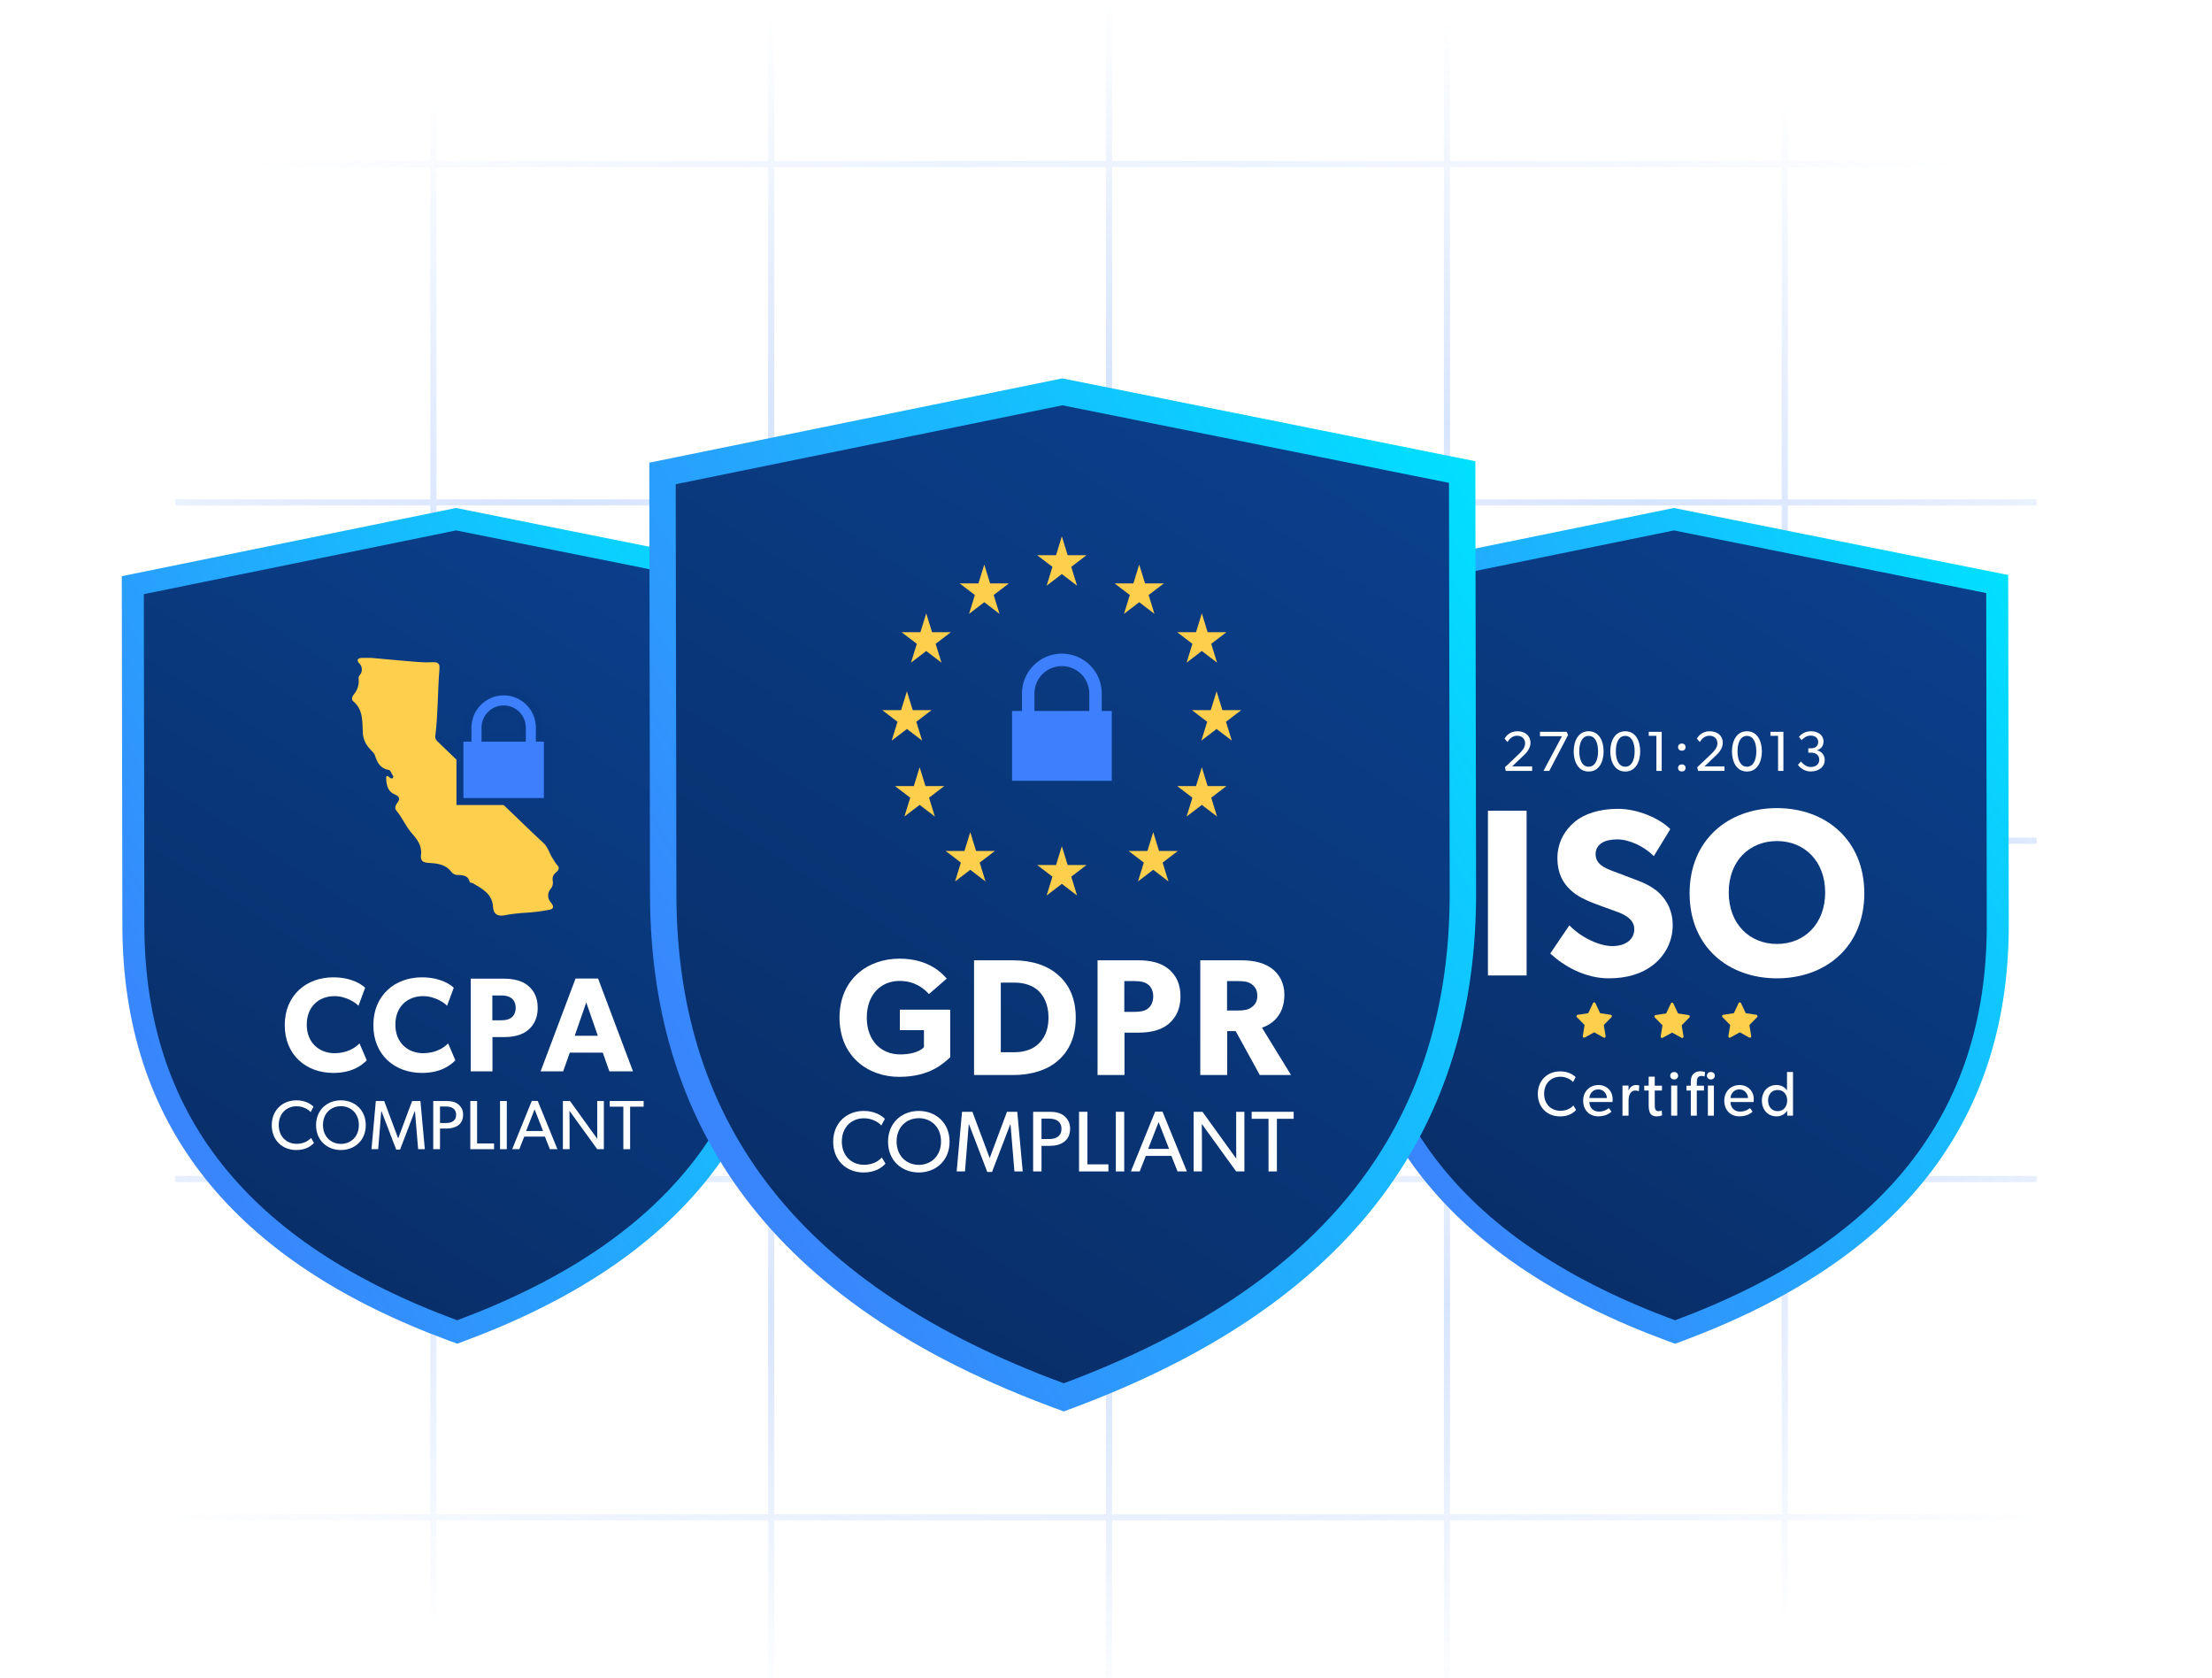
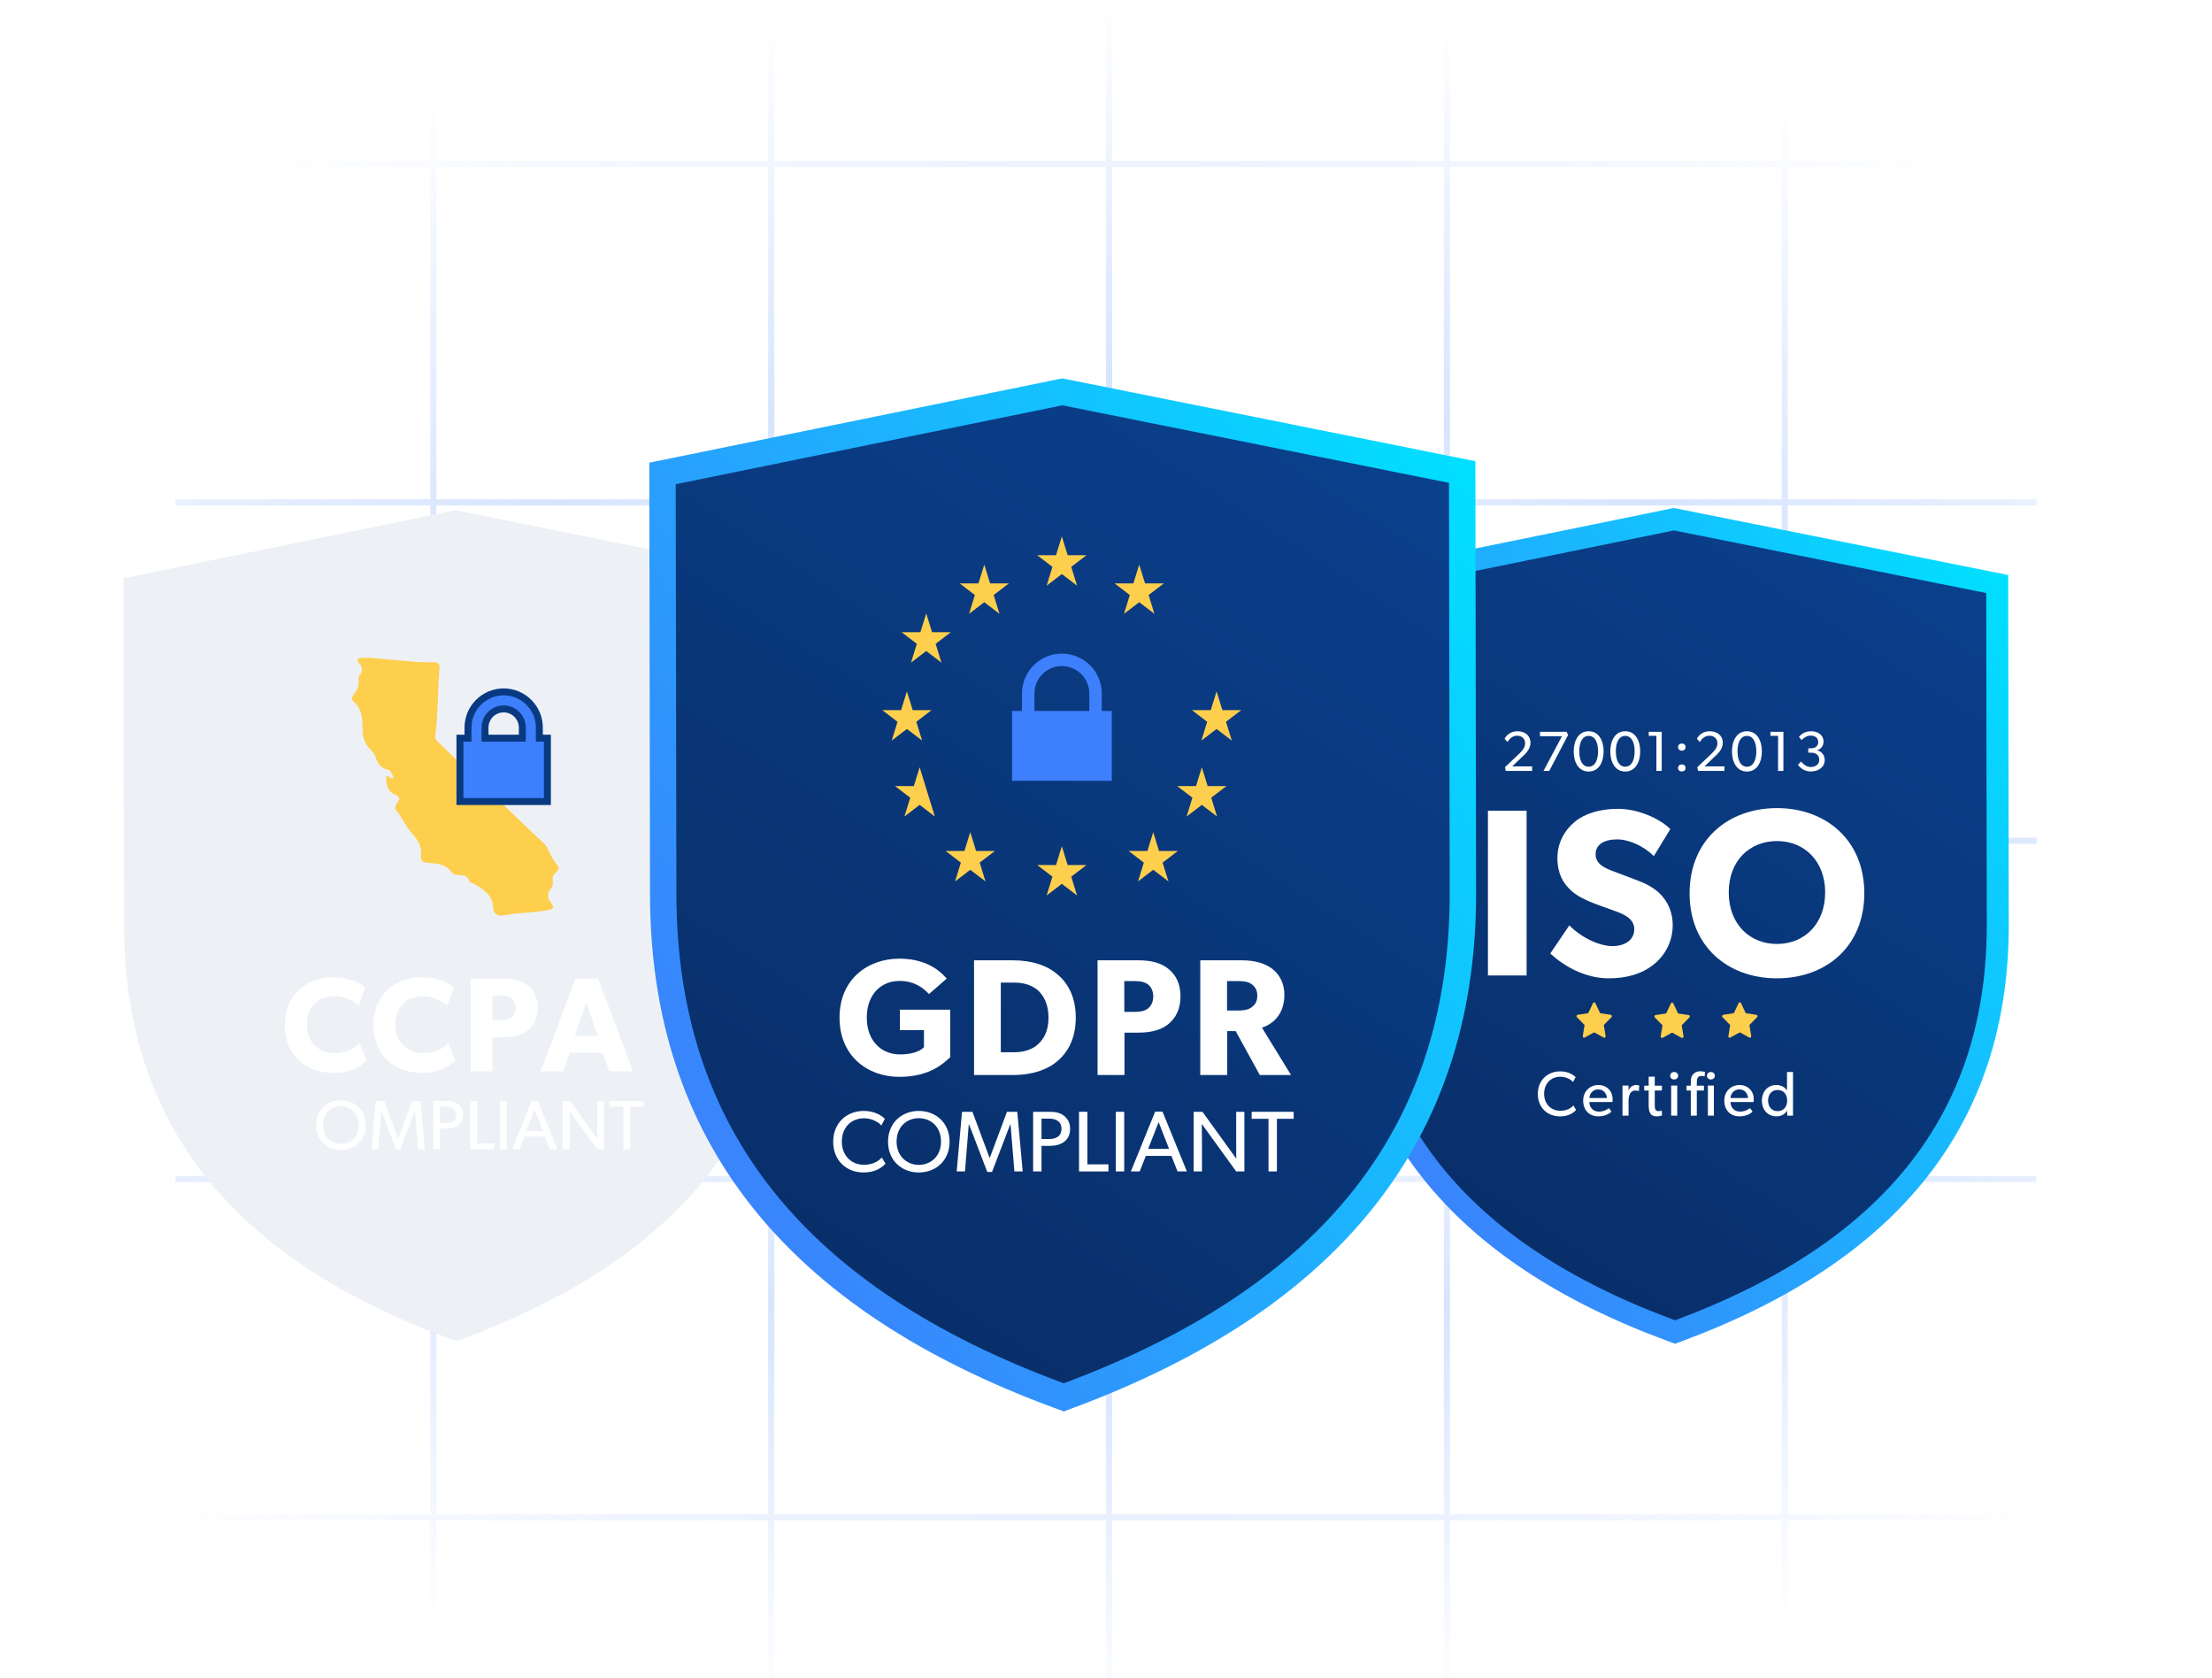
<svg xmlns="http://www.w3.org/2000/svg" width="555" height="421" viewBox="0 0 555 421" fill="none">
  <g clip-path="url(#clip0_6967_5108)">
    <path opacity="0.6" fill-rule="evenodd" clip-rule="evenodd" d="M511 41.928L511 40.385L448.579 40.385L448.579 -0.503L447.038 -0.503L447.038 40.385H363.81L363.81 -0.503H362.269L362.269 40.385L279.041 40.385L279.041 -0.503L277.5 -0.503L277.5 40.385L194.272 40.385L194.272 -0.503L192.731 -0.503L192.731 40.385H109.503L109.503 -0.503L107.962 -0.503L107.962 40.385L44 40.385L44 41.928L107.962 41.928L107.962 125.248H44L44 126.791H107.962L107.962 210.111H44L44 211.654H107.962L107.962 294.974H44L44 296.517H75.981H107.962L107.962 379.837H44L44 381.38H107.962L107.962 421.497H109.503L109.503 381.38H192.731L192.731 421.497H194.272L194.272 381.38H277.5L277.5 421.497H279.041L279.041 381.38H362.269L362.269 421.497H363.81L363.81 381.38H447.038L447.038 421.497H448.579L448.579 381.38L511 381.38L511 379.837L448.579 379.837L448.579 296.517L511 296.517L511 294.974L448.579 294.974L448.579 211.654H511L511 210.111H448.579L448.579 126.791H511L511 125.248H448.579L448.579 41.928L511 41.928ZM362.269 41.928L362.269 125.248H279.041L279.041 41.928L362.269 41.928ZM277.5 211.654L277.5 294.974H194.272L194.272 211.654L277.5 211.654ZM194.272 210.111L194.272 126.791H277.5L277.5 210.111L194.272 210.111ZM279.041 211.654H362.269L362.269 294.974H279.041L279.041 211.654ZM279.041 210.111L279.041 126.791H362.269L362.269 210.111H279.041ZM277.5 41.928L277.5 125.248H194.272L194.272 41.928L277.5 41.928ZM109.503 41.928H192.731L192.731 125.248L109.503 125.248L109.503 41.928ZM109.503 126.791L192.731 126.791L192.731 210.111H109.503L109.503 126.791ZM109.503 211.654H192.731L192.731 294.974H109.503L109.503 211.654ZM109.503 379.837L109.503 296.517H192.731L192.731 379.837H109.503ZM194.272 379.837L194.272 296.517H277.5L277.5 379.837H194.272ZM279.041 379.837L279.041 296.517H362.269L362.269 379.837H279.041ZM447.038 379.837H363.81L363.81 296.517H447.038L447.038 379.837ZM447.038 294.974H363.81L363.81 211.654H447.038L447.038 294.974ZM447.038 210.111H363.81L363.81 126.791L447.038 126.791L447.038 210.111ZM447.038 125.248L363.81 125.248L363.81 41.928H447.038L447.038 125.248Z" fill="url(#paint0_radial_6967_5108)" fill-opacity="0.35" />
    <g clip-path="url(#clip1_6967_5108)">
      <g filter="url(#filter0_d_6967_5108)">
        <path d="M429.845 113.968L513.148 130.782L513.286 218.055C513.425 275.59 476.911 305.326 430.123 322.42C383.337 305.604 346.819 275.866 346.68 218.333L346.542 131.061L429.845 113.968Z" fill="#EDF1F6" />
        <path d="M511.245 219.171C511.043 242.719 504.49 262.852 491.294 279.595C477.919 296.567 457.881 309.851 431.24 319.771L430.282 320.127L429.323 319.773C402.612 309.925 382.537 296.713 369.125 279.794C355.682 262.838 349.097 242.366 349.026 218.338V218.334L348.887 135.046L348.883 132.789L351.094 132.338L429.449 116.349L429.995 116.237L430.542 116.347L508.894 132.053L511.107 132.497L511.111 134.754L511.25 218.042V218.047L511.245 219.171Z" fill="url(#paint1_linear_6967_5108)" stroke="url(#paint2_linear_6967_5108)" stroke-width="5.518" />
        <path d="M393.031 230.688V189.365H383.33V230.688H393.031Z" fill="white" />
        <path d="M429.688 218.111C429.688 214.398 428.191 211.883 426.454 210.146C424.598 208.29 421.843 207.212 420.705 206.792C419.387 206.253 416.333 205.175 414.536 204.457C412.68 203.738 410.344 202.78 410.344 200.265C410.344 197.749 412.62 196.552 415.734 196.552C418.848 196.552 422.561 198.348 424.957 200.744L429.089 193.976C426.275 191.162 420.765 188.886 415.974 188.886C411.183 188.886 407.41 190.203 405.074 192.18C402.679 194.156 400.762 197.27 400.762 201.223C400.762 205.116 402.199 207.511 403.996 209.188C405.793 210.925 407.889 211.703 408.907 212.182C410.284 212.781 413.399 213.859 415.195 214.518C416.992 215.177 420.046 216.255 420.046 219.069C420.046 221.824 417.651 223.322 414.536 223.322C411.362 223.322 406.751 221.225 403.757 218.111L398.966 225.178C402.319 228.292 407.649 231.406 413.638 231.406C418.07 231.406 421.903 230.328 424.837 227.993C427.832 225.657 429.688 222.064 429.688 218.111Z" fill="white" />
        <path d="M477.764 210.086C477.764 196.731 468.122 188.706 455.845 188.706C443.568 188.706 433.926 196.731 433.926 210.086C433.926 223.441 443.568 231.406 455.845 231.406C468.122 231.406 477.764 223.441 477.764 210.086ZM467.942 209.847C467.942 217.752 462.732 222.783 455.845 222.783C448.958 222.783 443.747 217.752 443.747 209.847C443.747 201.941 448.958 196.971 455.845 196.971C462.732 196.971 467.942 202.001 467.942 209.847Z" fill="white" />
        <path d="M405.446 264.424L404.779 263.297C404.065 264.074 402.954 264.63 401.509 264.63C399.16 264.63 397.43 262.932 397.43 260.36C397.43 257.789 399.144 256.09 401.509 256.09C403.033 256.09 404.255 256.884 404.684 257.424L405.335 256.186C404.732 255.598 403.494 254.741 401.446 254.741C398.303 254.741 395.843 256.979 395.843 260.392C395.843 263.805 398.24 266.043 401.43 266.043C403.509 266.043 404.763 265.185 405.446 264.424Z" fill="white" />
        <path d="M414.623 261.773C414.623 259.662 413.147 258.17 411.052 258.17C408.956 258.17 407.226 259.693 407.226 262.074C407.226 264.471 408.766 266.027 411.004 266.027C413.258 266.027 414.226 264.916 414.321 264.836L413.686 263.963C413.512 264.074 412.607 264.836 411.194 264.836C409.798 264.836 408.845 263.932 408.766 262.439H414.575C414.575 262.439 414.623 262.059 414.623 261.773ZM413.179 261.424H408.782C408.829 260.519 409.496 259.265 411.004 259.265C412.528 259.265 413.163 260.582 413.179 261.424Z" fill="white" />
        <path d="M421.294 258.297C421.294 258.297 421.009 258.17 420.501 258.17C419.691 258.17 419.009 258.614 418.644 259.471H418.596L418.612 258.312H417.088V265.852H418.612V262.09C418.612 260.995 418.945 259.551 420.31 259.551C420.723 259.551 420.993 259.646 421.136 259.709H421.199L421.294 258.297Z" fill="white" />
        <path d="M427.024 265.773L426.929 264.551C426.929 264.551 426.595 264.725 426.151 264.725C425.722 264.725 425.516 264.582 425.373 264.344C425.198 264.027 425.183 263.598 425.183 262.963V259.551H426.992V258.328H425.183V256.074H423.659V258.328H422.548V259.551H423.659V262.995C423.659 264.471 423.754 266.027 425.643 266.027C426.167 266.027 426.627 265.947 427.024 265.773Z" fill="white" />
        <path d="M431.048 255.836C431.048 255.297 430.636 254.9 430.064 254.9C429.477 254.9 429.064 255.297 429.064 255.836C429.064 256.376 429.477 256.773 430.064 256.773C430.636 256.773 431.048 256.376 431.048 255.836ZM430.826 265.852V258.312H429.302V265.852H430.826Z" fill="white" />
        <path d="M440.26 255.836C440.26 255.297 439.847 254.9 439.26 254.9C438.689 254.9 438.276 255.297 438.276 255.836C438.276 256.376 438.689 256.773 439.26 256.773C439.847 256.773 440.26 256.376 440.26 255.836ZM440.022 265.852V258.312H438.514V265.852H440.022ZM437.689 256.027L437.8 254.9C437.8 254.9 437.244 254.725 436.609 254.725C435.609 254.725 435.101 255.138 434.736 255.551C434.371 255.963 434.228 256.582 434.228 257.566V258.328H433.149V259.551H434.228V265.852H435.736V259.551H437.53V258.328H435.736V257.868C435.736 256.979 435.704 255.884 436.895 255.884C437.181 255.884 437.45 255.932 437.689 256.027Z" fill="white" />
        <path d="M450.03 261.773C450.03 259.662 448.554 258.17 446.459 258.17C444.364 258.17 442.633 259.693 442.633 262.074C442.633 264.471 444.173 266.027 446.411 266.027C448.665 266.027 449.633 264.916 449.729 264.836L449.094 263.963C448.919 264.074 448.014 264.836 446.602 264.836C445.205 264.836 444.253 263.932 444.173 262.439H449.983C449.983 262.439 450.03 262.059 450.03 261.773ZM448.586 261.424H444.189C444.237 260.519 444.903 259.265 446.411 259.265C447.935 259.265 448.57 260.582 448.586 261.424Z" fill="white" />
        <path d="M459.874 265.852V254.9H458.366V259.487H458.335C457.811 258.709 456.922 258.17 455.7 258.17C453.493 258.17 452.065 259.852 452.065 262.074C452.065 264.312 453.493 266.027 455.732 266.027C456.827 266.027 457.763 265.566 458.382 264.646H458.414V265.852H459.874ZM458.414 262.059C458.414 263.566 457.525 264.725 456.017 264.725C454.509 264.725 453.62 263.566 453.62 262.059C453.62 260.551 454.509 259.408 456.017 259.408C457.525 259.408 458.414 260.551 458.414 262.059Z" fill="white" />
        <path d="M394.418 179.375V178.238H389.416L391.931 175.836C392.542 175.268 394.006 174.045 394.006 172.312C394.006 170.578 392.685 169.427 390.723 169.427C388.776 169.427 387.781 170.72 387.511 171.317L388.236 172.127C388.634 171.473 389.402 170.549 390.638 170.549C391.889 170.549 392.656 171.345 392.656 172.454C392.656 173.548 391.818 174.443 391.064 175.168L387.597 178.451L387.796 179.375H394.418Z" fill="white" />
        <path d="M403.436 170.365L403.067 169.569H396.387V170.677H401.902L397.269 179.375H398.718L403.436 170.365Z" fill="white" />
        <path d="M412.353 174.486C412.353 171.928 411.244 169.427 408.601 169.427C405.972 169.427 404.849 171.928 404.849 174.486C404.849 177.03 405.958 179.531 408.601 179.531C411.244 179.531 412.353 177.03 412.353 174.486ZM410.96 174.458C410.96 176.689 410.179 178.323 408.601 178.323C407.024 178.323 406.242 176.689 406.242 174.458C406.242 172.212 407.024 170.592 408.601 170.592C410.179 170.592 410.96 172.212 410.96 174.458Z" fill="white" />
        <path d="M421.533 174.486C421.533 171.928 420.424 169.427 417.781 169.427C415.152 169.427 414.029 171.928 414.029 174.486C414.029 177.03 415.138 179.531 417.781 179.531C420.424 179.531 421.533 177.03 421.533 174.486ZM420.14 174.458C420.14 176.689 419.358 178.323 417.781 178.323C416.203 178.323 415.422 176.689 415.422 174.458C415.422 172.212 416.203 170.592 417.781 170.592C419.358 170.592 420.14 172.212 420.14 174.458Z" fill="white" />
        <path d="M426.932 179.375V169.569H423.678V170.578H425.597V179.375H426.932Z" fill="white" />
        <path d="M432.923 173.406C432.923 172.866 432.525 172.51 431.985 172.51C431.431 172.51 431.033 172.866 431.033 173.406C431.033 173.946 431.431 174.301 431.985 174.301C432.525 174.301 432.923 173.946 432.923 173.406ZM432.923 178.636C432.923 178.082 432.525 177.74 431.985 177.74C431.431 177.74 431.033 178.082 431.033 178.636C431.033 179.176 431.431 179.517 431.985 179.517C432.525 179.517 432.923 179.176 432.923 178.636Z" fill="white" />
        <path d="M442.669 179.375V178.238H437.667L440.182 175.836C440.794 175.268 442.257 174.045 442.257 172.312C442.257 170.578 440.936 169.427 438.974 169.427C437.027 169.427 436.033 170.72 435.763 171.317L436.487 172.127C436.885 171.473 437.653 170.549 438.889 170.549C440.14 170.549 440.907 171.345 440.907 172.454C440.907 173.548 440.069 174.443 439.316 175.168L435.848 178.451L436.047 179.375H442.669Z" fill="white" />
        <path d="M452.063 174.486C452.063 171.928 450.954 169.427 448.311 169.427C445.681 169.427 444.559 171.928 444.559 174.486C444.559 177.03 445.667 179.531 448.311 179.531C450.954 179.531 452.063 177.03 452.063 174.486ZM450.67 174.458C450.67 176.689 449.888 178.323 448.311 178.323C446.733 178.323 445.952 176.689 445.952 174.458C445.952 172.212 446.733 170.592 448.311 170.592C449.888 170.592 450.67 172.212 450.67 174.458Z" fill="white" />
        <path d="M457.462 179.375V169.569H454.208V170.578H456.126V179.375H457.462Z" fill="white" />
        <path d="M467.83 176.632C467.83 175.111 466.708 174.372 465.94 174.23V174.187C466.551 173.989 467.532 173.42 467.532 171.97C467.532 170.365 466.068 169.427 464.462 169.427C462.856 169.427 462.003 170.109 461.364 170.819L462.003 171.644C462.657 171.004 463.354 170.521 464.348 170.521C465.343 170.521 466.196 171.075 466.196 172.113C466.196 173.136 465.471 173.704 464.434 173.704H463.709V174.799H464.434C465.556 174.799 466.466 175.395 466.466 176.575C466.466 177.755 465.542 178.394 464.263 178.394C462.984 178.394 462.032 177.215 461.876 177.016L461.108 177.854C461.25 178.039 462.316 179.517 464.292 179.517C466.281 179.517 467.83 178.423 467.83 176.632Z" fill="white" />
        <path d="M414.139 240.554L411.479 240.149L410.289 237.625C410.257 237.555 410.203 237.499 410.137 237.465C409.972 237.38 409.771 237.451 409.688 237.625L408.498 240.149L405.838 240.554C405.765 240.565 405.698 240.601 405.646 240.656C405.584 240.723 405.55 240.813 405.551 240.906C405.553 240.999 405.589 241.088 405.652 241.153L407.578 243.119L407.123 245.894C407.112 245.958 407.119 246.025 407.143 246.085C407.166 246.146 407.205 246.198 407.256 246.237C407.307 246.275 407.367 246.298 407.429 246.303C407.491 246.308 407.554 246.294 407.609 246.263L409.988 244.953L412.368 246.263C412.433 246.3 412.508 246.311 412.581 246.298C412.763 246.266 412.886 246.084 412.854 245.894L412.399 243.119L414.325 241.153C414.377 241.1 414.411 241.029 414.422 240.953C414.45 240.76 414.322 240.583 414.139 240.554Z" fill="#FECE4D" />
        <path d="M433.687 240.622L431.027 240.216L429.837 237.692C429.805 237.622 429.751 237.566 429.686 237.532C429.52 237.447 429.319 237.518 429.236 237.692L428.046 240.216L425.386 240.622C425.313 240.633 425.246 240.669 425.194 240.724C425.132 240.79 425.098 240.88 425.099 240.974C425.101 241.067 425.137 241.156 425.201 241.221L427.126 243.186L426.671 245.961C426.66 246.025 426.667 246.092 426.691 246.153C426.714 246.213 426.753 246.266 426.804 246.305C426.855 246.343 426.915 246.366 426.977 246.37C427.039 246.375 427.102 246.362 427.157 246.331L429.537 245.021L431.916 246.331C431.981 246.367 432.057 246.379 432.129 246.366C432.311 246.333 432.434 246.152 432.402 245.961L431.947 243.186L433.873 241.221C433.925 241.167 433.96 241.097 433.97 241.02C433.998 240.828 433.871 240.65 433.687 240.622Z" fill="#FECE4D" />
        <path d="M450.673 240.554L448.013 240.149L446.823 237.625C446.791 237.555 446.737 237.499 446.671 237.465C446.506 237.38 446.305 237.451 446.222 237.625L445.032 240.149L442.372 240.554C442.299 240.565 442.232 240.601 442.18 240.656C442.118 240.723 442.084 240.813 442.085 240.906C442.087 240.999 442.123 241.088 442.186 241.153L444.112 243.119L443.657 245.894C443.646 245.958 443.653 246.025 443.677 246.085C443.7 246.146 443.739 246.198 443.79 246.237C443.841 246.275 443.901 246.298 443.963 246.303C444.025 246.308 444.088 246.294 444.143 246.263L446.522 244.953L448.902 246.263C448.967 246.3 449.042 246.311 449.115 246.298C449.297 246.266 449.42 246.084 449.388 245.894L448.933 243.119L450.858 241.153C450.911 241.1 450.945 241.029 450.956 240.953C450.984 240.76 450.856 240.583 450.673 240.554Z" fill="#FECE4D" />
      </g>
      <g filter="url(#filter1_d_6967_5108)">
        <path d="M124.278 113.968L207.576 130.781L207.715 218.049C207.854 275.582 171.341 305.316 124.556 322.409C77.773 305.594 41.256 275.857 41.118 218.328L40.979 131.06L124.278 113.968Z" fill="#EDF1F6" />
-         <path d="M205.673 219.165C205.472 242.712 198.92 262.844 185.725 279.587C172.35 296.558 152.313 309.84 125.673 319.76L124.715 320.116L123.756 319.763C97.047 309.915 76.973 296.703 63.561 279.785C50.119 262.83 43.534 242.359 43.463 218.333V218.329L43.325 135.045L43.321 132.789L45.532 132.338L123.881 116.349L124.428 116.237L124.975 116.347L203.323 132.053L205.536 132.496L205.539 134.753L205.678 218.037V218.041L205.673 219.165Z" fill="url(#paint3_linear_6967_5108)" stroke="url(#paint4_linear_6967_5108)" stroke-width="5.518" />
        <path d="M102.021 251.97L100.203 247.726C98.923 249.04 96.835 250.185 93.938 250.185C90.133 250.185 86.967 247.592 86.967 243.045C86.967 238.498 89.998 235.871 93.938 235.871C97.003 235.871 99.495 237.724 99.933 238.296L101.617 233.783C101.011 233.143 98.418 231.156 93.635 231.156C86.866 231.156 81.444 235.636 81.444 243.146C81.444 250.623 86.798 255.136 93.635 255.136C98.384 255.136 100.843 253.182 102.021 251.97Z" fill="white" />
        <path d="M124.253 251.97L122.435 247.726C121.155 249.04 119.067 250.185 116.17 250.185C112.365 250.185 109.199 247.592 109.199 243.045C109.199 238.498 112.23 235.871 116.17 235.871C119.235 235.871 121.727 237.724 122.165 238.296L123.849 233.783C123.243 233.143 120.65 231.156 115.867 231.156C109.098 231.156 103.675 235.636 103.675 243.146C103.675 250.623 109.03 255.136 115.867 255.136C120.616 255.136 123.074 253.182 124.253 251.97Z" fill="white" />
        <path d="M144.912 238.801C144.912 236.309 144.036 234.524 142.487 233.244C140.937 231.965 138.816 231.493 136.424 231.493H128.106V254.731H133.562V246.143H136.424C138.816 246.143 140.937 245.672 142.487 244.392C144.036 243.079 144.912 241.294 144.912 238.801ZM139.388 238.801C139.388 239.98 138.917 240.822 138.277 241.294C137.603 241.765 136.829 241.934 135.65 241.934H133.528V235.703H135.65C136.829 235.703 137.603 235.871 138.277 236.343C138.917 236.814 139.388 237.623 139.388 238.801Z" fill="white" />
        <path d="M168.818 254.731L160.062 231.459H154.404L145.647 254.731H151.306L152.956 250.05H161.241L162.891 254.731H168.818ZM159.995 245.807H154.202L157.098 237.454L159.995 245.807Z" fill="white" />
-         <path d="M88.781 272.689L88.046 271.446C87.257 272.304 86.032 272.917 84.438 272.917C81.846 272.917 79.937 271.043 79.937 268.206C79.937 265.369 81.829 263.495 84.438 263.495C86.119 263.495 87.468 264.37 87.941 264.966L88.659 263.6C87.993 262.952 86.627 262.006 84.368 262.006C80.9 262.006 78.186 264.475 78.186 268.241C78.186 272.006 80.83 274.475 84.35 274.475C86.645 274.475 88.028 273.53 88.781 272.689Z" fill="white" />
        <path d="M101.772 268.241C101.772 264.37 98.935 262.006 95.537 262.006C92.139 262.006 89.302 264.37 89.302 268.241C89.302 272.111 92.139 274.475 95.537 274.475C98.935 274.475 101.772 272.111 101.772 268.241ZM100.038 268.206C100.038 271.148 98.006 272.934 95.537 272.934C93.085 272.934 91.036 271.148 91.036 268.206C91.036 265.246 93.068 263.477 95.537 263.477C98.006 263.477 100.038 265.246 100.038 268.206Z" fill="white" />
        <path d="M116.59 274.265L115.487 262.181H113.403L109.918 271.516H109.883L106.397 262.181H104.296L103.21 274.265H104.891L105.662 264.721H105.714L109.41 274.37H110.373L114.068 264.721H114.121L114.909 274.265H116.59Z" fill="white" />
        <path d="M126.196 265.631C126.196 264.475 125.776 263.687 125.023 263.039C124.287 262.409 123.271 262.181 122.098 262.181H118.701V274.265H120.399V269.081H122.098C124.305 269.081 126.196 268.066 126.196 265.631ZM124.445 265.631C124.445 267.155 123.307 267.698 121.958 267.698H120.399V263.565H121.958C123.307 263.565 124.445 264.125 124.445 265.631Z" fill="white" />
        <path d="M133.959 274.265V272.829H129.703V262.181H128.004V274.265H133.959Z" fill="white" />
        <path d="M137.16 274.265V262.181H135.461V274.265H137.16Z" fill="white" />
        <path d="M149.857 274.265L144.919 262.146H143.43L138.509 274.265H140.295L141.538 271.113H146.722L147.966 274.265H149.857ZM146.249 269.694H142.011L144.13 264.265L146.249 269.694Z" fill="white" />
        <path d="M161.51 274.265V262.181H159.846V268.591C159.846 270.185 159.864 271.673 159.864 271.673L153.016 262.181H151.23V274.265H152.911V267.838C152.911 266.262 152.876 264.633 152.876 264.633L159.846 274.265H161.51Z" fill="white" />
        <path d="M171.496 263.6V262.181H162.985V263.6H166.4V274.265H168.099V263.6H171.496Z" fill="white" />
        <path d="M103.158 151.025C106.797 151.354 110.832 151.732 114.873 152.06C116.113 152.157 117.358 152.174 118.601 152.112C119.807 152.055 120.374 152.399 120.265 153.739C119.801 159.356 119.923 165.01 119.22 170.611C119.11 171.441 119.622 171.836 120.111 172.306C127.333 179.243 134.554 186.181 141.773 193.122C143.282 194.571 144.792 196.019 146.335 197.432C147.587 198.579 147.879 200.283 148.839 201.593C149.079 202.036 149.358 202.457 149.671 202.851C150.457 203.596 150.305 204.152 149.548 204.807C149.194 205.047 148.923 205.391 148.772 205.792C148.622 206.192 148.6 206.63 148.708 207.044C148.766 207.409 148.738 207.784 148.627 208.137C148.515 208.49 148.323 208.812 148.066 209.078C147.683 209.574 147.494 210.193 147.536 210.818C147.578 211.443 147.846 212.031 148.292 212.471C149.122 213.554 148.896 214.078 147.479 214.273C145.712 214.607 143.925 214.831 142.129 214.943C140.216 215.033 138.311 215.26 136.429 215.622C134.725 215.886 133.798 215.183 133.702 213.486C133.512 210.183 130.985 208.953 128.634 207.545C128.4 207.406 127.902 207.421 127.866 207.28C127.402 205.401 125.943 205.541 124.506 205.467C123.997 205.38 123.542 205.101 123.233 204.687C121.766 202.756 119.626 202.567 117.499 202.444C116.086 202.363 115.435 201.93 115.635 200.378C115.913 198.208 114.689 196.531 113.356 195.051C111.794 193.317 110.977 191.109 109.462 189.357C108.877 188.68 109.286 187.898 109.728 187.329C110.481 186.358 110.128 185.728 109.193 185.355C107.356 184.63 107.008 183.134 106.891 181.419C106.83 180.541 107.079 180.468 107.695 180.957C107.971 181.176 108.243 181.458 108.556 181.13C108.868 180.802 108.512 180.49 108.377 180.219C108.179 179.822 107.92 179.204 107.61 179.155C105.447 178.812 104.639 177.318 104.066 175.454C103.881 174.856 103.237 174.405 102.829 173.869C101.847 172.877 101.225 171.584 101.062 170.197C100.843 167.409 101.31 164.135 98.65 161.921C98.083 161.449 98.357 160.722 98.75 160.217C99.215 159.682 99.565 159.057 99.777 158.381C99.989 157.705 100.058 156.992 99.981 156.288C99.938 156.008 99.999 155.722 100.151 155.483C100.363 155.275 100.529 155.025 100.64 154.749C100.751 154.473 100.804 154.177 100.795 153.88C100.787 153.582 100.717 153.29 100.591 153.021C100.465 152.751 100.284 152.511 100.061 152.315C99.403 151.564 99.779 151.071 100.719 151.028C101.397 150.995 102.077 151.025 103.158 151.025Z" fill="#FECE4D" />
        <path d="M147.343 187.053H146.47H126.273H125.399V186.18V172.042V171.169H126.273H127.42V168.508C127.42 163.571 131.436 159.555 136.372 159.555C141.308 159.555 145.324 163.571 145.324 168.508V171.169H146.47H147.343V172.042V186.18V187.053ZM131.691 171.169H141.052V168.508C141.052 165.927 138.953 163.827 136.372 163.827C133.791 163.827 131.691 165.927 131.691 168.508V171.169Z" fill="#3D7FFC" />
        <path d="M146.471 186.18V172.042H144.452V168.508C144.452 164.052 140.827 160.429 136.373 160.429C131.918 160.429 128.294 164.052 128.294 168.508V172.042H126.274V186.18H146.471ZM136.373 162.954C139.435 162.954 141.927 165.445 141.927 168.508V172.042H130.819V168.508C130.819 165.445 133.31 162.954 136.373 162.954ZM148.218 187.927H124.527V170.295H126.548V168.508C126.548 163.09 130.955 158.682 136.373 158.682C141.791 158.682 146.198 163.09 146.198 168.508V170.295H148.218V187.927ZM132.566 170.295H140.18V168.508C140.18 166.408 138.472 164.7 136.373 164.7C134.274 164.7 132.566 166.408 132.566 168.508V170.295Z" fill="#093A81" />
      </g>
      <g filter="url(#filter2_d_6967_5108)">
        <path d="M276.361 81.374L379.501 102.192L379.673 210.247C379.845 281.484 334.635 318.3 276.706 339.465C218.779 318.645 173.565 281.825 173.393 210.592L173.221 102.537L276.361 81.374Z" fill="#EDF1F6" />
        <path d="M377.037 211.627C376.788 240.763 368.681 265.667 352.36 286.376C335.814 307.37 311.022 323.808 278.049 336.085L276.9 336.513L275.749 336.089C242.69 323.9 217.852 307.551 201.261 286.622C184.634 265.649 176.487 240.326 176.4 210.597V210.593L176.228 107.471L176.224 104.764L178.876 104.222L275.889 84.425L276.545 84.291L277.201 84.422L374.211 103.87L376.866 104.402L376.871 107.11L377.043 210.231V210.237L377.037 211.627Z" fill="url(#paint5_linear_6967_5108)" stroke="url(#paint6_linear_6967_5108)" stroke-width="6.621" />
        <path d="M248.413 251.198V239.271H235.777V244.401H241.824V248.654C241.824 248.654 240.49 250.489 235.819 250.489C231.148 250.489 227.479 247.111 227.479 241.273C227.479 235.435 231.065 232.057 235.694 232.057C239.614 232.057 241.866 234.017 243.075 235.351L247.537 231.473C246.62 230.472 243.325 226.469 235.694 226.469C227.646 226.469 220.64 231.682 220.64 241.273C220.64 250.864 227.646 256.119 235.611 256.119C243.534 256.119 246.953 252.491 248.413 251.198Z" fill="white" />
        <path d="M279.913 241.273C279.913 235.685 277.661 232.349 275.242 230.347C272.865 228.304 269.154 226.886 264.15 226.886H254.392V255.66H264.15C269.154 255.66 272.865 254.242 275.242 252.24C277.661 250.197 279.913 246.861 279.913 241.273ZM273.074 241.273C273.074 244.818 271.739 246.736 270.53 247.862C269.321 249.029 267.319 249.947 264.525 249.947H261.105V232.474H264.525C267.319 232.474 269.321 233.391 270.53 234.517C271.739 235.685 273.074 237.728 273.074 241.273Z" fill="white" />
        <path d="M306.19 235.935C306.19 232.849 305.105 230.639 303.187 229.055C301.269 227.47 298.642 226.886 295.681 226.886H285.381V255.66H292.136V245.026H295.681C298.642 245.026 301.269 244.442 303.187 242.858C305.105 241.231 306.19 239.021 306.19 235.935ZM299.351 235.935C299.351 237.395 298.767 238.437 297.974 239.021C297.14 239.605 296.181 239.813 294.722 239.813H292.095V232.099H294.722C296.181 232.099 297.14 232.307 297.974 232.891C298.767 233.475 299.351 234.476 299.351 235.935Z" fill="white" />
        <path d="M333.926 255.66L326.628 243.775C328.755 243.108 332.258 240.981 332.258 235.518C332.258 232.641 331.007 230.347 329.089 228.929C327.212 227.553 324.71 226.886 321.499 226.886H311.157V255.66H317.913V244.651H320.039L326.086 255.66H333.926ZM325.461 235.768C325.461 237.27 324.877 238.062 324.001 238.687C323.167 239.313 322.083 239.48 320.54 239.48H317.871V232.099H320.54C322.083 232.099 323.167 232.224 324.001 232.849C324.877 233.475 325.461 234.309 325.461 235.768Z" fill="white" />
        <path d="M232.169 277.895L231.258 276.355C230.282 277.418 228.764 278.177 226.791 278.177C223.582 278.177 221.218 275.856 221.218 272.344C221.218 268.831 223.56 266.51 226.791 266.51C228.873 266.51 230.542 267.595 231.128 268.332L232.017 266.641C231.193 265.838 229.502 264.667 226.704 264.667C222.411 264.667 219.05 267.725 219.05 272.387C219.05 277.049 222.324 280.107 226.683 280.107C229.523 280.107 231.236 278.936 232.169 277.895Z" fill="white" />
        <path d="M248.254 272.387C248.254 267.595 244.741 264.667 240.534 264.667C236.327 264.667 232.814 267.595 232.814 272.387C232.814 277.179 236.327 280.107 240.534 280.107C244.741 280.107 248.254 277.179 248.254 272.387ZM246.107 272.344C246.107 275.987 243.591 278.198 240.534 278.198C237.498 278.198 234.961 275.987 234.961 272.344C234.961 268.679 237.476 266.489 240.534 266.489C243.591 266.489 246.107 268.679 246.107 272.344Z" fill="white" />
        <path d="M266.602 279.846L265.235 264.884H262.655L258.34 276.442H258.296L253.981 264.884H251.379L250.035 279.846H252.116L253.07 268.028H253.135L257.711 279.976H258.904L263.479 268.028H263.544L264.52 279.846H266.602Z" fill="white" />
        <path d="M278.496 269.156C278.496 267.725 277.975 266.749 277.043 265.947C276.132 265.166 274.875 264.884 273.422 264.884H269.215V279.846H271.318V273.428H273.422C276.154 273.428 278.496 272.17 278.496 269.156ZM276.327 269.156C276.327 271.042 274.918 271.715 273.248 271.715H271.318V266.597H273.248C274.918 266.597 276.327 267.291 276.327 269.156Z" fill="white" />
        <path d="M288.108 279.846V278.068H282.838V264.884H280.735V279.846H288.108Z" fill="white" />
        <path d="M292.071 279.846V264.884H289.968V279.846H292.071Z" fill="white" />
        <path d="M307.793 279.846L301.678 264.841H299.835L293.741 279.846H295.953L297.493 275.943H303.911L305.451 279.846H307.793ZM303.326 274.187H298.078L300.702 267.465L303.326 274.187Z" fill="white" />
        <path d="M322.221 279.846V264.884H320.161V272.821C320.161 274.794 320.183 276.637 320.183 276.637L311.704 264.884H309.492V279.846H311.574V271.888C311.574 269.937 311.531 267.92 311.531 267.92L320.161 279.846H322.221Z" fill="white" />
        <path d="M334.586 266.641V264.884H324.048V266.641H328.276V279.846H330.38V266.641H334.586Z" fill="white" />
        <path d="M276.422 120.553L277.88 125.275H282.603L278.782 128.194L280.241 132.916L276.42 129.997L272.6 132.916L274.06 128.194L270.24 125.275H274.962L276.422 120.553Z" fill="#FECE4D" />
        <path d="M276.422 198.262L277.88 202.986H282.603L278.782 205.905L280.241 210.626L276.42 207.707L272.6 210.626L274.06 205.905L270.24 202.986H274.962L276.422 198.262Z" fill="#FECE4D" />
        <path d="M295.834 127.615L297.293 132.337H302.016L298.195 135.256L299.655 139.978L295.835 137.059L292.014 139.978L293.472 135.257L289.652 132.337H294.375L295.834 127.615Z" fill="#FECE4D" />
        <path d="M311.544 178.455L313.002 183.179H317.724L313.903 186.098L315.363 190.819L311.543 187.9L307.722 190.819L309.182 186.098L305.361 183.179H310.084L311.544 178.455Z" fill="#FECE4D" />
        <path d="M315.247 159.412L316.705 164.134H321.428L317.608 167.053L319.067 171.776L315.248 168.857L311.427 171.776L312.886 167.052L309.065 164.134H313.786L315.247 159.412Z" fill="#FECE4D" />
        <path d="M237.547 159.412L239.006 164.134H243.728L239.907 167.053L241.368 171.776L237.548 168.857L233.726 171.776L235.186 167.053L231.364 164.134H236.087L237.547 159.412Z" fill="#FECE4D" />
-         <path d="M240.742 178.455L242.201 183.179H246.923L243.103 186.098L244.561 190.819L240.742 187.9L236.922 190.819L238.381 186.098L234.56 183.179H239.283L240.742 178.455Z" fill="#FECE4D" />
-         <path d="M311.544 139.854L313.002 144.578H317.724L313.903 147.497L315.363 152.217L311.543 149.298L307.722 152.217L309.182 147.497L305.361 144.578H310.084L311.544 139.854Z" fill="#FECE4D" />
+         <path d="M240.742 178.455L242.201 183.179L243.103 186.098L244.561 190.819L240.742 187.9L236.922 190.819L238.381 186.098L234.56 183.179H239.283L240.742 178.455Z" fill="#FECE4D" />
        <path d="M242.397 139.854L243.855 144.578H248.578L244.758 147.497L246.216 152.217L242.397 149.298L238.576 152.217L240.036 147.497L236.214 144.578H240.937L242.397 139.854Z" fill="#FECE4D" />
        <path d="M299.349 194.735L300.808 199.457H305.531L301.709 202.376L303.17 207.097L299.35 204.178L295.528 207.097L296.988 202.376L293.167 199.457H297.89L299.349 194.735Z" fill="#FECE4D" />
        <path d="M256.959 127.615L258.416 132.337H263.14L259.319 135.256L260.779 139.978L256.959 137.059L253.139 139.978L254.598 135.256L250.777 132.337H255.499L256.959 127.615Z" fill="#FECE4D" />
        <path d="M253.445 194.735L254.904 199.459H259.627L255.807 202.378L257.266 207.1L253.445 204.181L249.626 207.1L251.085 202.378L247.264 199.459H251.985L253.445 194.735Z" fill="#FECE4D" />
        <path d="M288.949 164.341H263.928V181.856H288.949V164.341Z" fill="#3D7FFC" />
        <path d="M269.547 168.72H266.419V159.963C266.419 157.984 267.006 156.049 268.106 154.403C269.206 152.757 270.769 151.474 272.597 150.717C274.426 149.96 276.438 149.761 278.38 150.147C280.321 150.534 282.104 151.487 283.504 152.886C284.436 153.813 285.175 154.916 285.678 156.131C286.182 157.346 286.439 158.648 286.435 159.963V168.72H283.308V159.963C283.308 158.138 282.583 156.388 281.293 155.098C280.002 153.807 278.252 153.082 276.427 153.082C274.602 153.082 272.852 153.807 271.562 155.098C270.271 156.388 269.547 158.138 269.547 159.963V168.72Z" fill="#3D7FFC" />
      </g>
    </g>
  </g>
  <defs>
    <filter id="filter0_d_6967_5108" x="283.121" y="74.422" width="273.888" height="315.647" filterUnits="userSpaceOnUse" color-interpolation-filters="sRGB">
      <feFlood flood-opacity="0" result="BackgroundImageFix" />
      <feColorMatrix in="SourceAlpha" type="matrix" values="0 0 0 0 0 0 0 0 0 0 0 0 0 0 0 0 0 0 127 0" result="hardAlpha" />
      <feOffset dx="-10" dy="14" />
      <feGaussianBlur stdDeviation="26.5" />
      <feColorMatrix type="matrix" values="0 0 0 0 0 0 0 0 0 0.09 0 0 0 0 0.321 0 0 0 0.34 0" />
      <feBlend mode="normal" in2="BackgroundImageFix" result="effect1_dropShadow_6967_5108" />
      <feBlend mode="normal" in="SourceGraphic" in2="effect1_dropShadow_6967_5108" result="shape" />
    </filter>
    <filter id="filter1_d_6967_5108" x="-22.442" y="74.422" width="273.879" height="315.636" filterUnits="userSpaceOnUse" color-interpolation-filters="sRGB">
      <feFlood flood-opacity="0" result="BackgroundImageFix" />
      <feColorMatrix in="SourceAlpha" type="matrix" values="0 0 0 0 0 0 0 0 0 0 0 0 0 0 0 0 0 0 127 0" result="hardAlpha" />
      <feOffset dx="-10" dy="14" />
      <feGaussianBlur stdDeviation="26.5" />
      <feColorMatrix type="matrix" values="0 0 0 0 0 0 0 0 0 0.09 0 0 0 0 0.321 0 0 0 0.34 0" />
      <feBlend mode="normal" in2="BackgroundImageFix" result="effect1_dropShadow_6967_5108" />
      <feBlend mode="normal" in="SourceGraphic" in2="effect1_dropShadow_6967_5108" result="shape" />
    </filter>
    <filter id="filter2_d_6967_5108" x="109.909" y="41.914" width="313.445" height="365.13" filterUnits="userSpaceOnUse" color-interpolation-filters="sRGB">
      <feFlood flood-opacity="0" result="BackgroundImageFix" />
      <feColorMatrix in="SourceAlpha" type="matrix" values="0 0 0 0 0 0 0 0 0 0 0 0 0 0 0 0 0 0 127 0" result="hardAlpha" />
      <feOffset dx="-10" dy="14" />
      <feGaussianBlur stdDeviation="26.5" />
      <feColorMatrix type="matrix" values="0 0 0 0 0 0 0 0 0 0.09 0 0 0 0 0.321 0 0 0 0.34 0" />
      <feBlend mode="normal" in2="BackgroundImageFix" result="effect1_dropShadow_6967_5108" />
      <feBlend mode="normal" in="SourceGraphic" in2="effect1_dropShadow_6967_5108" result="shape" />
    </filter>
    <radialGradient id="paint0_radial_6967_5108" cx="0" cy="0" r="1" gradientUnits="userSpaceOnUse" gradientTransform="translate(277 216.497) rotate(-90) scale(217 368)">
      <stop stop-color="white" stop-opacity="0" />
      <stop offset="0.555" stop-color="#3D7FFC" />
      <stop offset="1" stop-color="#3D7FFC" stop-opacity="0" />
    </radialGradient>
    <linearGradient id="paint1_linear_6967_5108" x1="536.894" y1="49.846" x2="348.581" y2="340.822" gradientUnits="userSpaceOnUse">
      <stop stop-color="#0A479C" />
      <stop offset="1" stop-color="#092A5F" />
    </linearGradient>
    <linearGradient id="paint2_linear_6967_5108" x1="369.158" y1="306.402" x2="553.454" y2="196.984" gradientUnits="userSpaceOnUse">
      <stop stop-color="#3D7FFC" />
      <stop offset="1" stop-color="#00E0FF" />
    </linearGradient>
    <linearGradient id="paint3_linear_6967_5108" x1="231.322" y1="49.85" x2="43.018" y2="340.81" gradientUnits="userSpaceOnUse">
      <stop stop-color="#0A479C" />
      <stop offset="1" stop-color="#092A5F" />
    </linearGradient>
    <linearGradient id="paint4_linear_6967_5108" x1="63.595" y1="306.392" x2="247.881" y2="196.98" gradientUnits="userSpaceOnUse">
      <stop stop-color="#3D7FFC" />
      <stop offset="1" stop-color="#00E0FF" />
    </linearGradient>
    <linearGradient id="paint5_linear_6967_5108" x1="408.9" y1="1.983" x2="175.743" y2="362.249" gradientUnits="userSpaceOnUse">
      <stop stop-color="#0A479C" />
      <stop offset="1" stop-color="#092A5F" />
    </linearGradient>
    <linearGradient id="paint6_linear_6967_5108" x1="201.221" y1="319.633" x2="429.403" y2="184.159" gradientUnits="userSpaceOnUse">
      <stop stop-color="#3D7FFC" />
      <stop offset="1" stop-color="#00E0FF" />
    </linearGradient>
    <clipPath id="clip0_6967_5108">
      <rect width="554.551" height="420.629" fill="white" transform="translate(0 0.374)" />
    </clipPath>
    <clipPath id="clip1_6967_5108">
      <rect width="554.551" height="420.629" fill="white" transform="translate(0 0.374)" />
    </clipPath>
  </defs>
</svg>